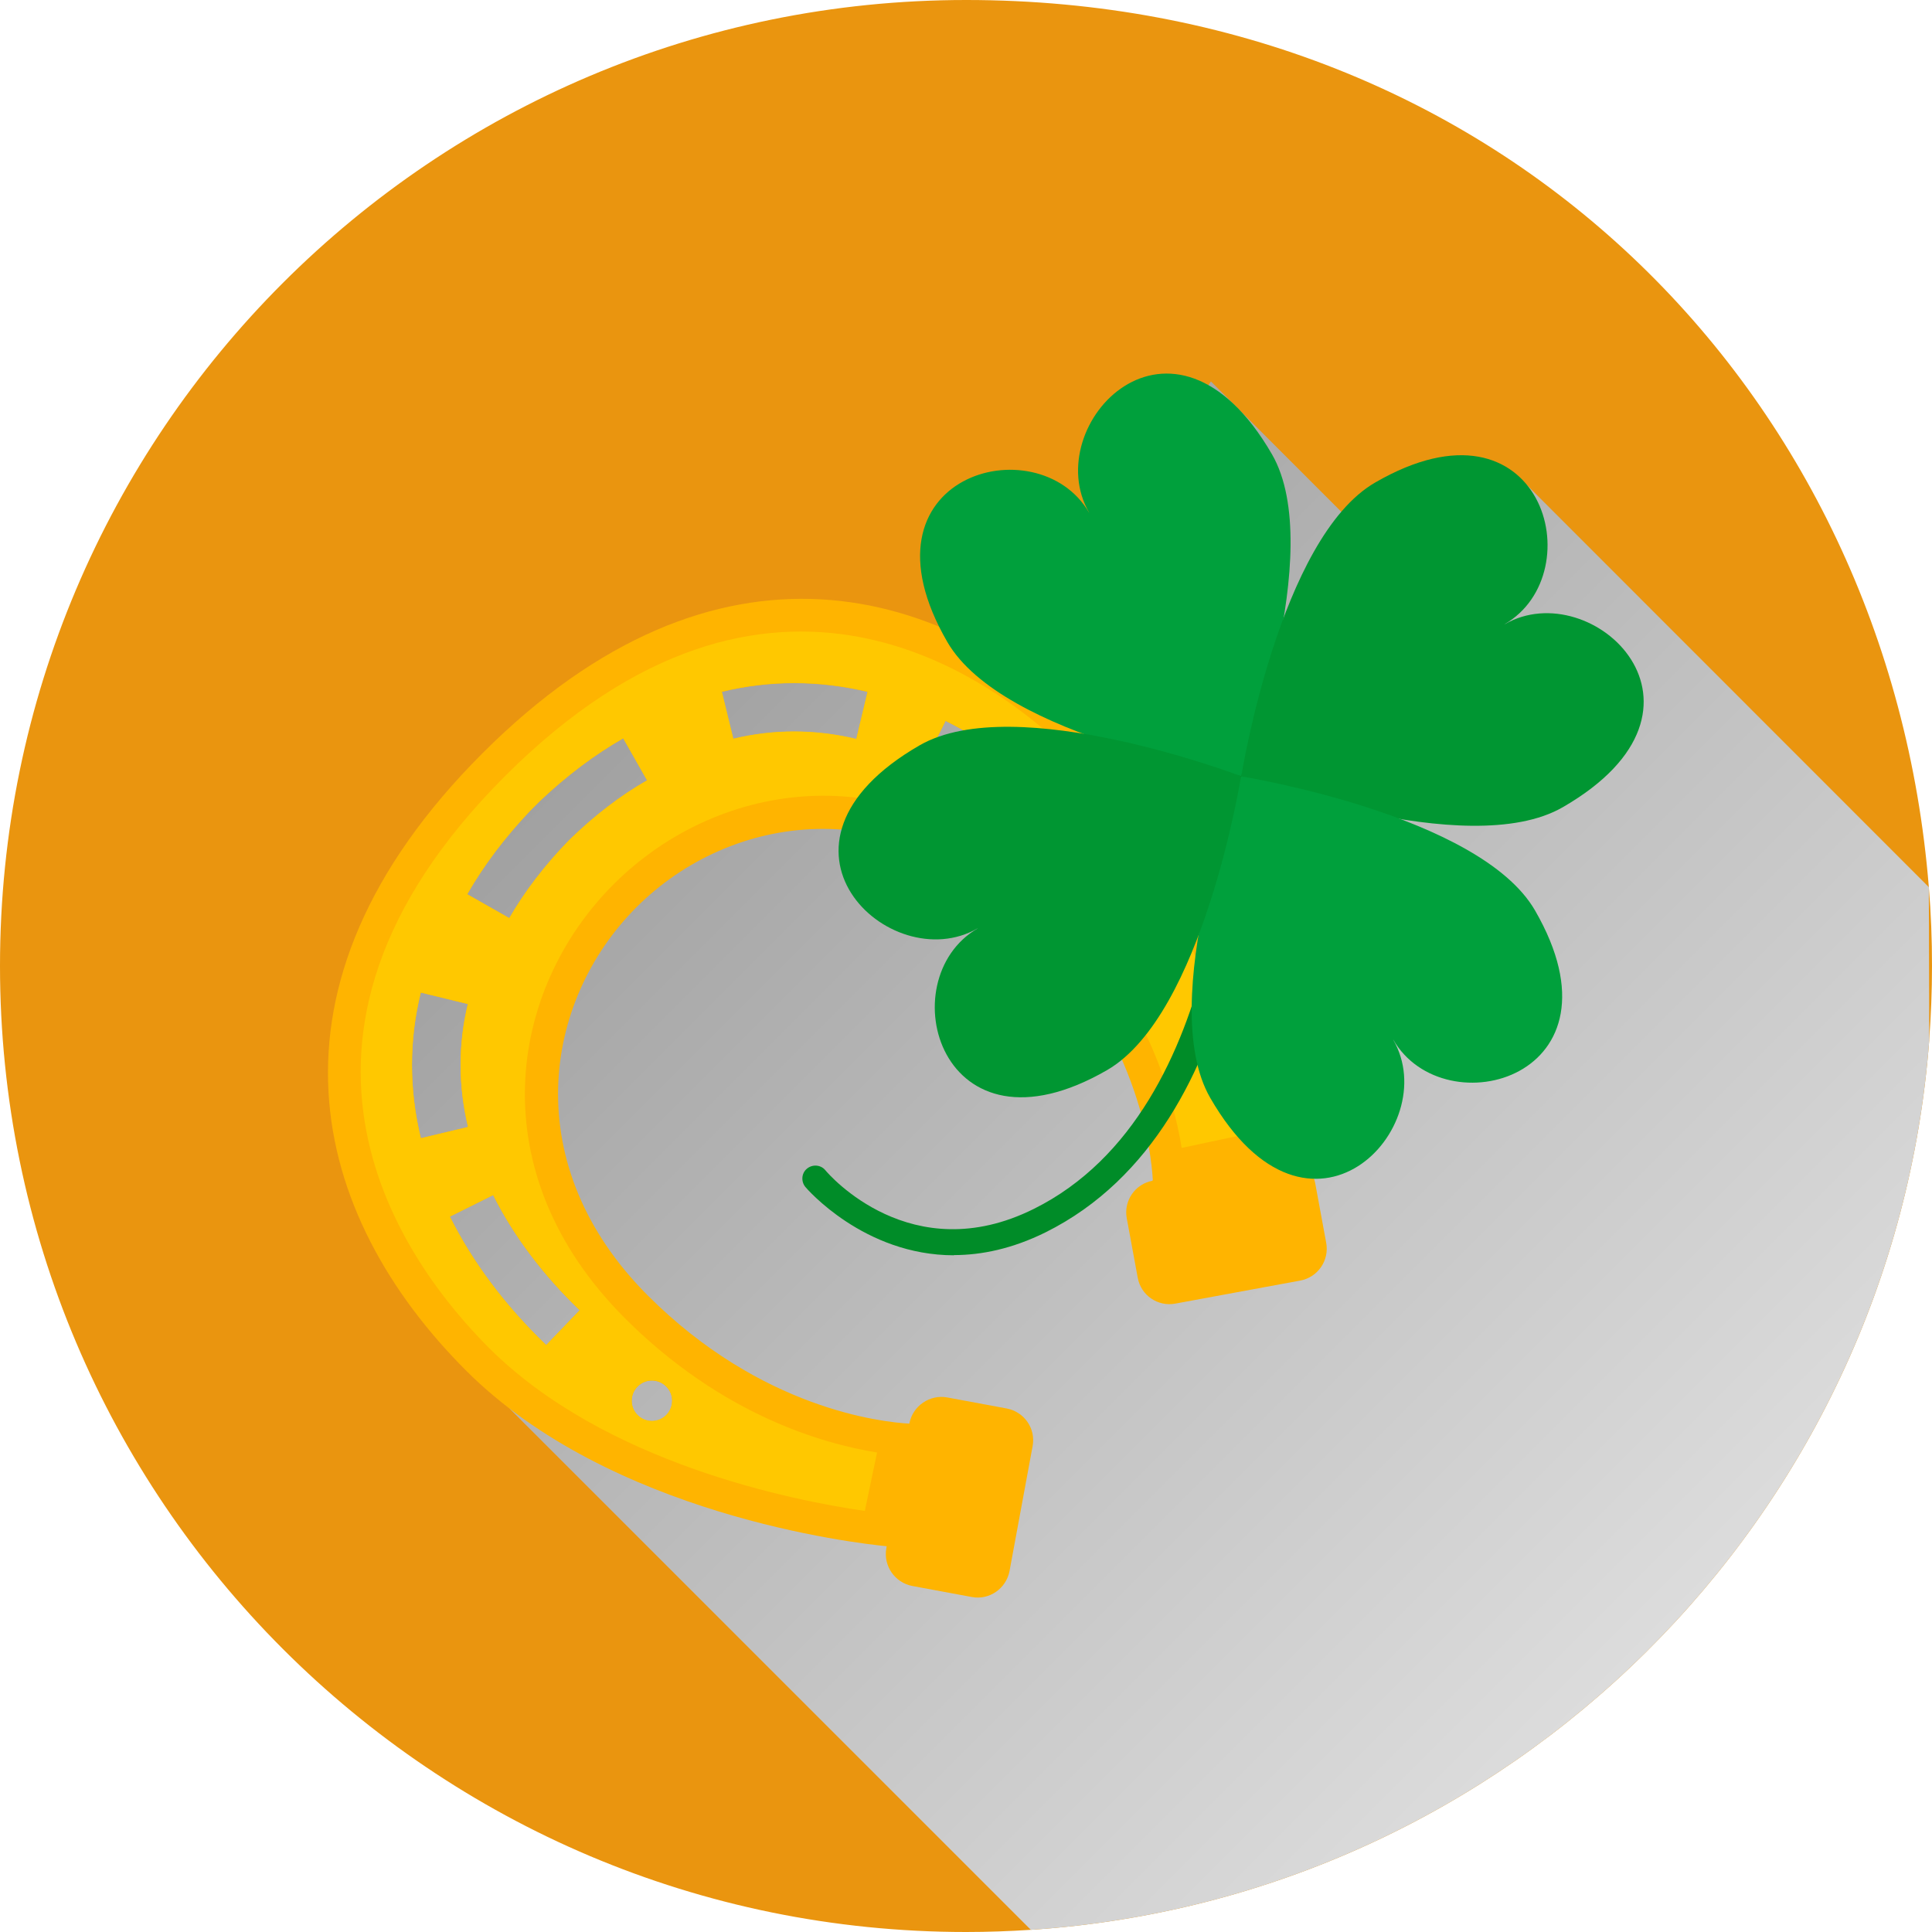
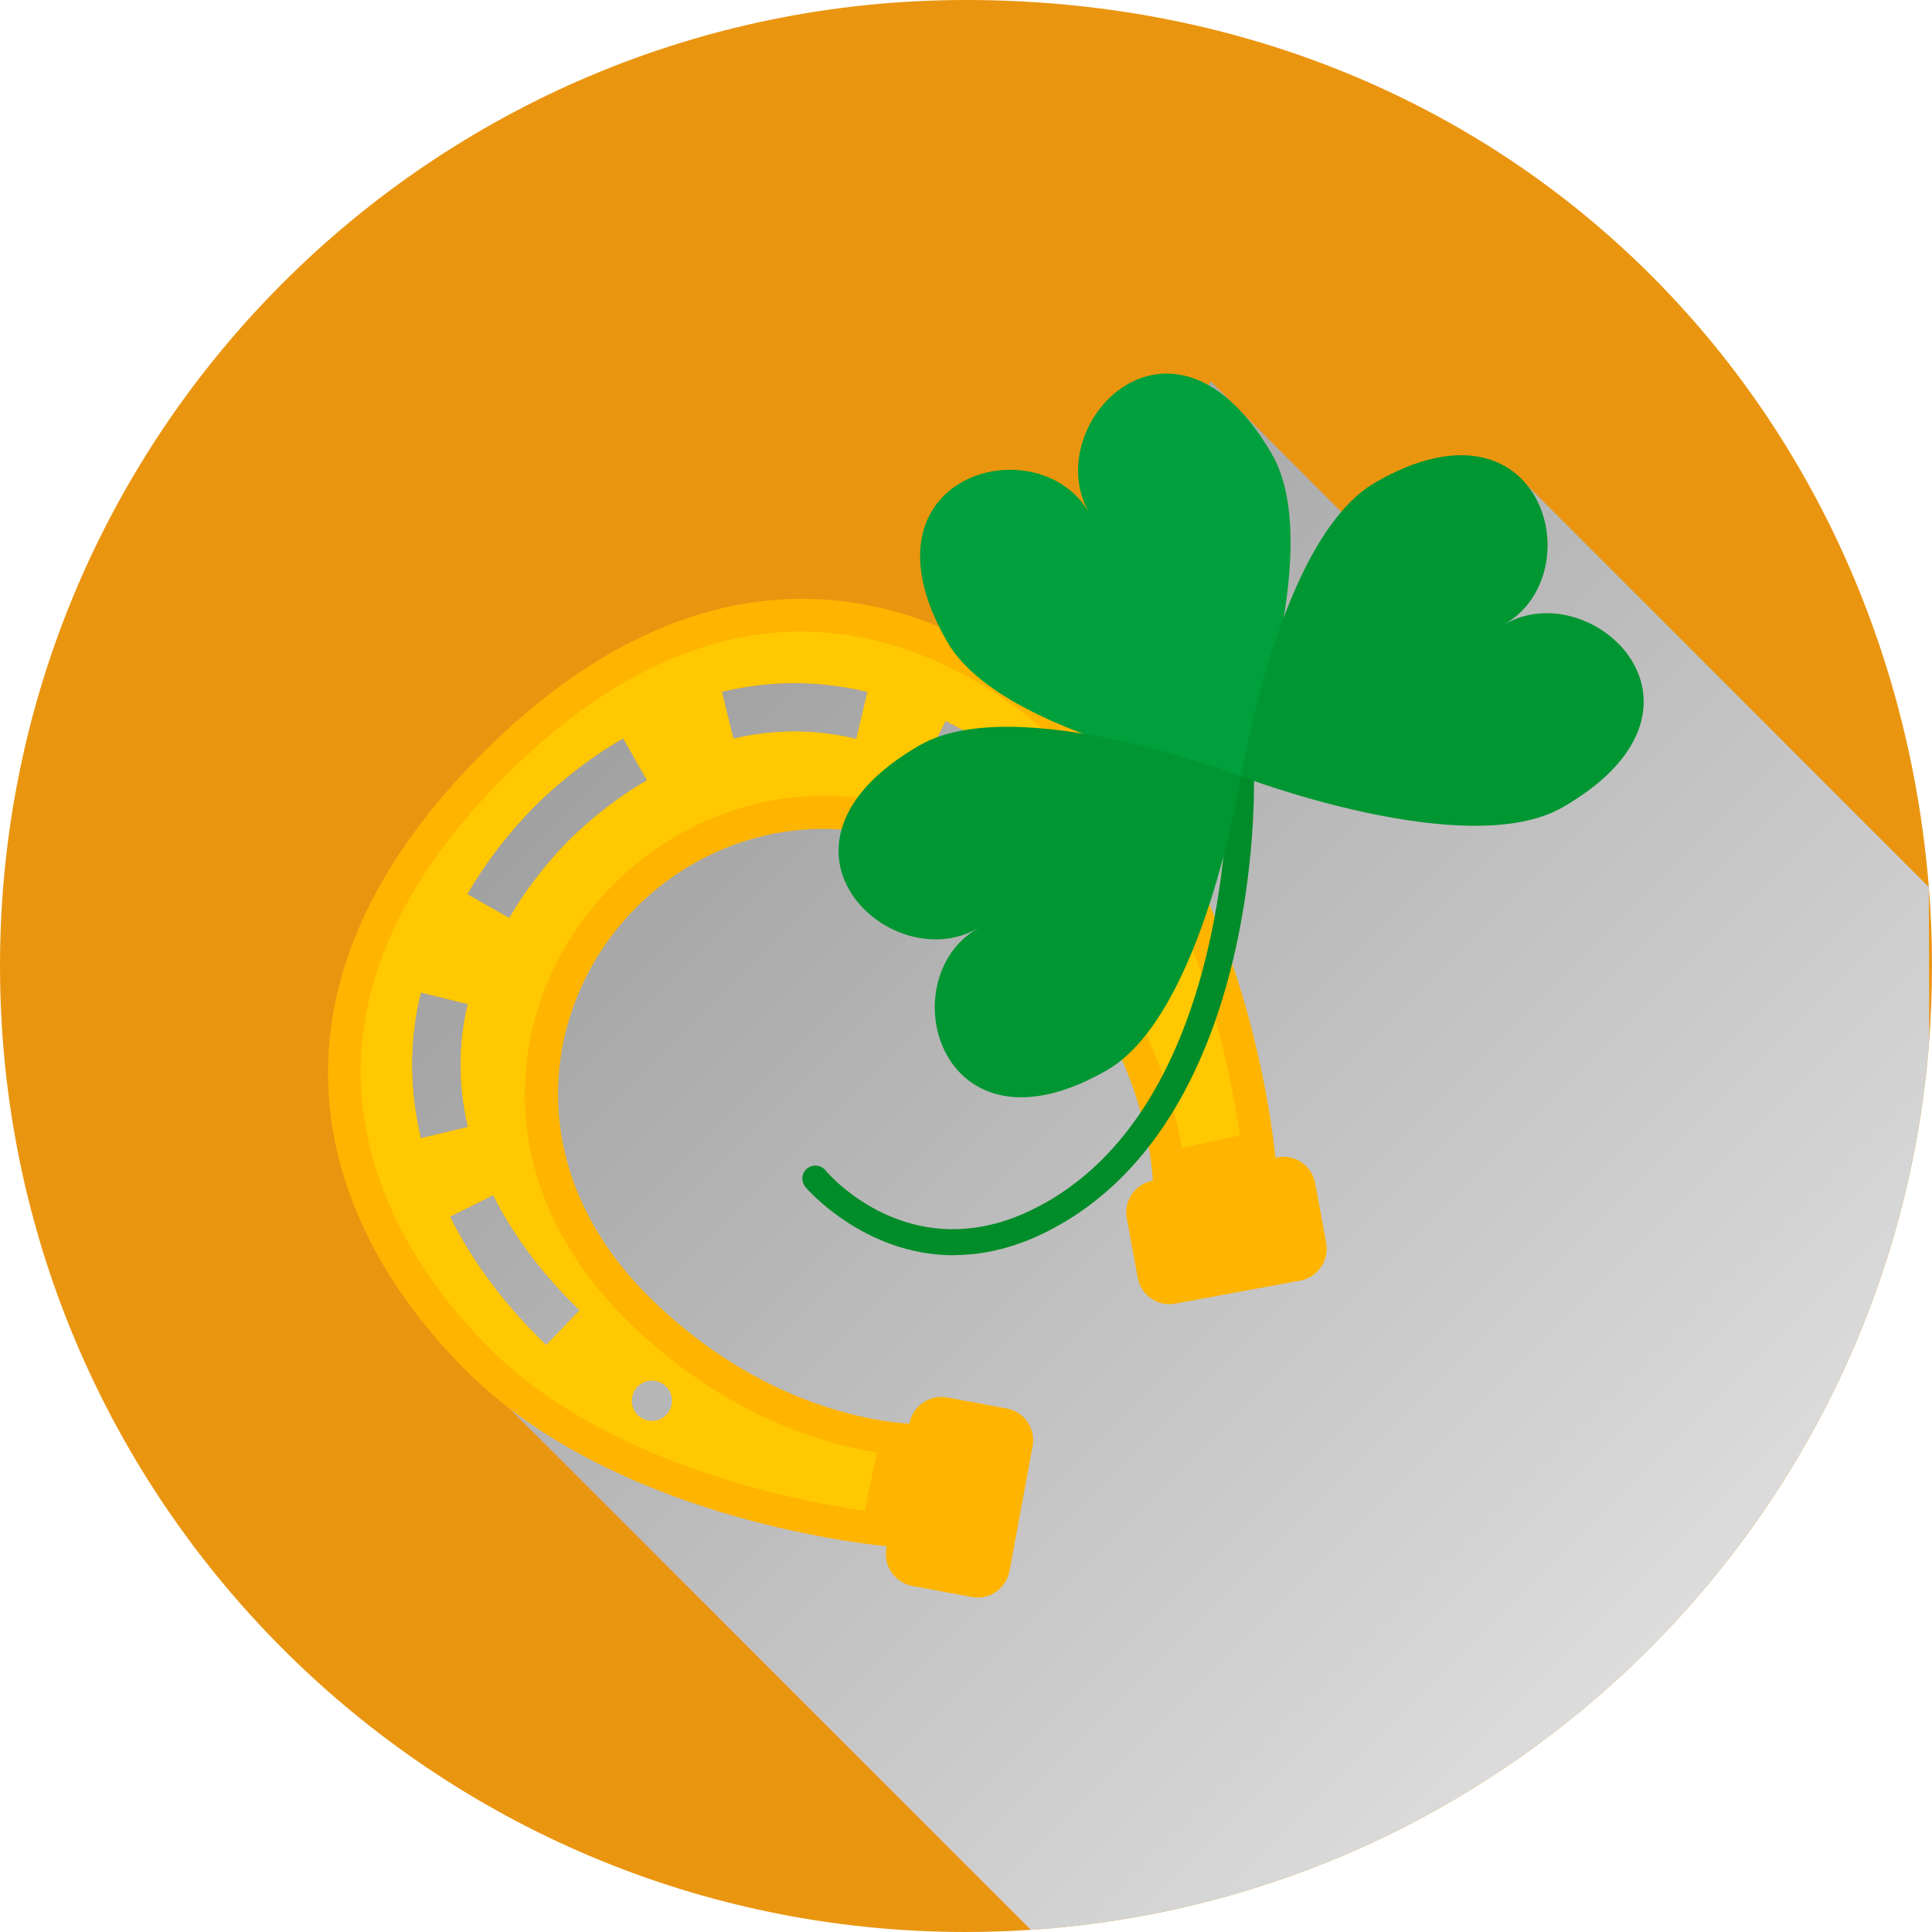
<svg xmlns="http://www.w3.org/2000/svg" width="167" height="167" viewBox="0 0 167 167" fill="none">
  <path d="M167 83.492C167 85.624 166.915 87.757 166.761 89.856V89.924C163.621 131.184 130.484 164.065 89.105 166.812C87.263 166.932 85.385 167 83.508 167C37.386 167 0 129.614 0 83.492C0 37.369 37.386 0 83.508 0C129.631 0 163.263 33.752 166.727 76.683C166.915 78.918 167 81.205 167 83.492Z" fill="#EA950F" />
  <path style="mix-blend-mode:multiply" d="M166.761 89.856V89.924C163.621 131.184 130.484 164.065 89.105 166.812L44.091 121.799L31.191 98.285L36.72 75.523L56.121 57.828L69.192 54.211L81.87 55.507L95.538 47.675L104.667 32.967L115.929 44.228L131.968 41.908L166.726 76.683L166.761 89.856Z" fill="url(#paint0_linear_5669_3232)" />
  <path d="M76.665 133.658C76.87 133.675 76.972 133.692 76.972 133.692L79.191 123.079C79.191 123.079 78.986 123.079 78.644 123.061C76.17 122.925 65.796 121.782 56.001 111.987C44.774 100.76 46.872 86.58 55.012 78.424C63.151 70.284 77.331 68.185 88.575 79.413C98.37 89.208 99.53 99.582 99.65 102.056C99.667 102.415 99.667 102.602 99.667 102.602L110.28 100.384C110.28 100.384 110.28 100.282 110.246 100.077C109.973 97.279 107.533 76.154 95.059 63.698C81.699 50.337 61.939 44.877 41.702 65.114C21.465 85.351 26.925 105.111 40.286 118.471C52.759 130.945 73.867 133.385 76.665 133.658ZM96.425 81C95.742 80.317 95.742 79.208 96.425 78.526C97.107 77.843 98.216 77.843 98.899 78.526C99.581 79.208 99.581 80.317 98.899 81C98.216 81.683 97.107 81.683 96.425 81ZM89.838 73.543C86.75 70.335 83.405 67.81 79.873 66.052L81.733 62.316C85.675 64.295 89.429 67.093 92.841 70.643L89.821 73.543H89.838ZM74.003 63.885C70.42 63.032 66.854 63.032 63.373 63.868L62.383 59.807C66.512 58.8 70.761 58.8 74.993 59.807L74.02 63.885H74.003ZM53.868 63.817L55.933 67.452C53.63 68.766 51.36 70.506 49.193 72.622C47.077 74.789 45.354 77.058 44.023 79.362L40.388 77.297C41.804 74.823 43.63 72.4 45.814 70.097L46.651 69.26C48.954 67.076 51.377 65.251 53.851 63.834L53.868 63.817ZM36.378 85.795L40.439 86.785C39.603 90.266 39.603 93.832 40.456 97.415L36.378 98.388C35.355 94.156 35.355 89.907 36.378 85.778V85.795ZM50.114 113.25L47.214 116.27C43.664 112.858 40.849 109.104 38.887 105.162L42.624 103.302C44.398 106.834 46.907 110.179 50.114 113.267V113.25ZM57.588 119.854C58.271 120.536 58.271 121.628 57.588 122.328C56.906 123.01 55.797 123.01 55.114 122.328C54.431 121.645 54.431 120.536 55.114 119.854C55.814 119.154 56.906 119.171 57.588 119.854Z" fill="#FFB400" />
  <path d="M99.62 102.029L110.427 100.036C111.937 99.757 113.404 100.753 113.686 102.28L114.636 107.432C114.915 108.942 113.919 110.41 112.392 110.691L101.585 112.684C100.075 112.963 98.624 111.964 98.346 110.454L97.395 105.302C97.117 103.792 98.116 102.341 99.626 102.062L99.62 102.029Z" fill="#FFB400" />
  <path d="M74.754 130.603L75.812 125.553C71.136 124.802 62.383 122.311 54.022 113.95C41.378 101.306 43.954 85.522 53.032 76.444C62.11 67.366 77.894 64.79 90.538 77.434C98.899 85.795 101.39 94.548 102.141 99.224L107.192 98.149C106.304 92.023 103.113 75.693 93.08 65.66C85.862 58.442 66.615 44.143 43.664 67.076C20.731 90.01 35.03 109.274 42.248 116.492C52.264 126.508 68.611 129.716 74.754 130.603ZM57.588 122.311C56.906 122.993 55.797 122.993 55.114 122.311C54.431 121.628 54.431 120.519 55.114 119.836C55.813 119.137 56.906 119.154 57.588 119.836C58.271 120.519 58.271 121.611 57.588 122.311ZM98.899 81C98.216 81.683 97.107 81.683 96.424 81C95.742 80.317 95.742 79.208 96.424 78.526C97.107 77.843 98.216 77.843 98.899 78.526C99.581 79.208 99.581 80.317 98.899 81ZM92.858 70.625L89.838 73.526C86.75 70.318 83.405 67.793 79.873 66.035L81.733 62.298C85.675 64.278 89.428 67.076 92.841 70.625H92.858ZM62.383 59.79C66.512 58.783 70.761 58.783 74.993 59.79L74.02 63.868C70.437 63.015 66.871 63.015 63.39 63.851L62.4 59.79H62.383ZM45.831 70.079L46.667 69.243C48.971 67.059 51.394 65.233 53.868 63.817L55.933 67.452C53.629 68.766 51.36 70.506 49.193 72.622C47.077 74.789 45.354 77.058 44.023 79.362L40.388 77.297C41.804 74.823 43.63 72.4 45.814 70.097L45.831 70.079ZM36.378 85.795L40.439 86.784C39.603 90.266 39.603 93.832 40.456 97.415L36.378 98.388C35.355 94.156 35.355 89.907 36.378 85.778V85.795ZM42.623 103.285C44.398 106.817 46.906 110.161 50.114 113.25L47.214 116.27C43.664 112.857 40.849 109.104 38.887 105.162L42.623 103.302V103.285Z" fill="#FFC800" />
  <path d="M89.257 125.007C89.547 123.488 88.54 122.038 87.022 121.748L81.869 120.792C80.367 120.519 78.9 121.526 78.609 123.027L76.613 133.828C76.34 135.347 77.347 136.798 78.848 137.088L84.001 138.043C85.52 138.333 86.971 137.309 87.261 135.808L89.257 125.007Z" fill="#FFB400" />
  <path d="M82.466 108.506C74.651 108.506 69.686 102.688 69.617 102.602C69.225 102.125 69.276 101.408 69.754 101.016C70.232 100.623 70.948 100.674 71.341 101.152C71.631 101.51 78.763 109.769 89.36 104.497C106.713 95.879 106.133 67.401 106.133 67.111C106.116 66.479 106.611 65.967 107.225 65.95C107.874 65.95 108.368 66.428 108.386 67.059C108.42 68.288 109.017 97.262 90.367 106.527C87.5 107.943 84.838 108.489 82.449 108.489L82.466 108.506Z" fill="#008C28" />
  <path d="M94.137 44.314C89.718 36.669 73.541 41.072 81.885 55.49C86.68 63.783 107.293 67.076 107.293 67.076C107.293 67.076 114.733 47.573 109.955 39.28C101.372 24.418 89.769 36.737 94.137 44.297V44.314Z" fill="#00A03C" />
  <path d="M130.056 53.955C137.717 49.535 133.298 33.359 118.879 41.703C110.586 46.481 107.293 67.111 107.293 67.111C107.293 67.111 126.796 74.567 135.089 69.772C149.952 61.19 137.632 49.586 130.073 53.955H130.056Z" fill="#009632" />
-   <path d="M120.434 89.873C124.853 97.534 141.012 93.115 132.685 78.696C127.89 70.404 107.278 67.11 107.278 67.11C107.278 67.11 99.821 86.614 104.616 94.907C113.199 109.769 124.802 97.449 120.434 89.89V89.873Z" fill="#00A03C" />
  <path d="M84.514 80.249C76.853 84.669 81.272 100.828 95.691 92.501C103.984 87.706 107.277 67.093 107.277 67.093C107.277 67.093 87.773 59.637 79.48 64.431C64.601 73.014 76.938 84.617 84.497 80.249H84.514Z" fill="#009632" />
  <defs>
    <linearGradient id="paint0_linear_5669_3232" x1="59.21" y1="53.033" x2="145.636" y2="139.46" gradientUnits="userSpaceOnUse">
      <stop stop-color="#A0A0A0" />
      <stop offset="1" stop-color="#DCDCDC" />
    </linearGradient>
  </defs>
</svg>